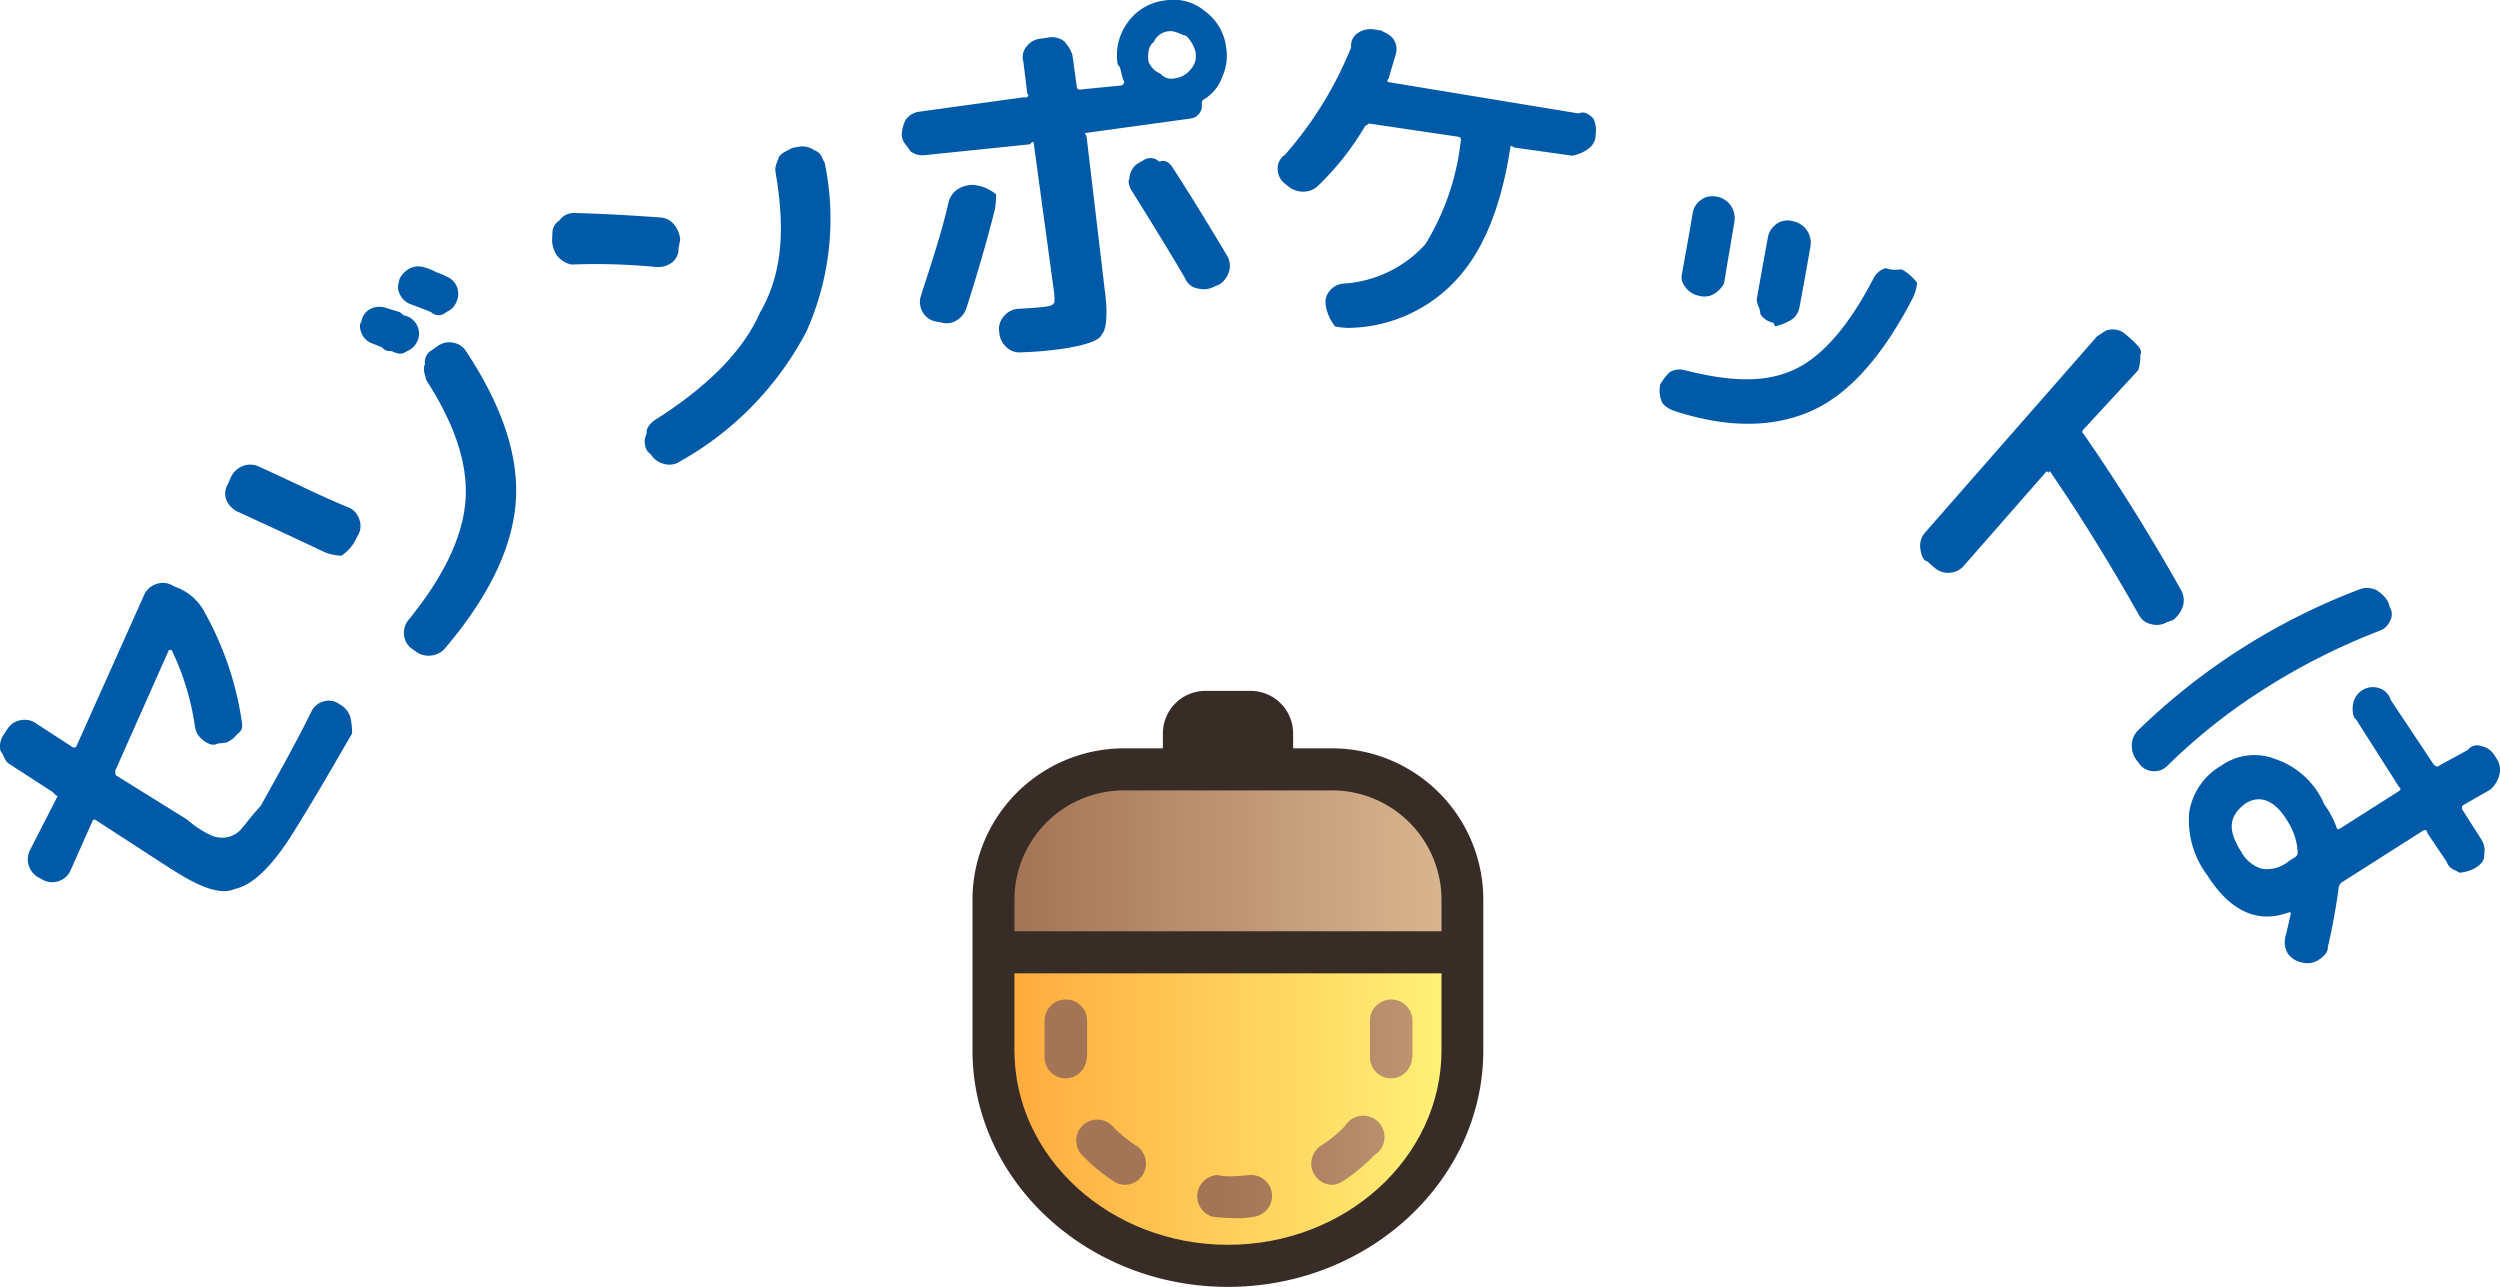
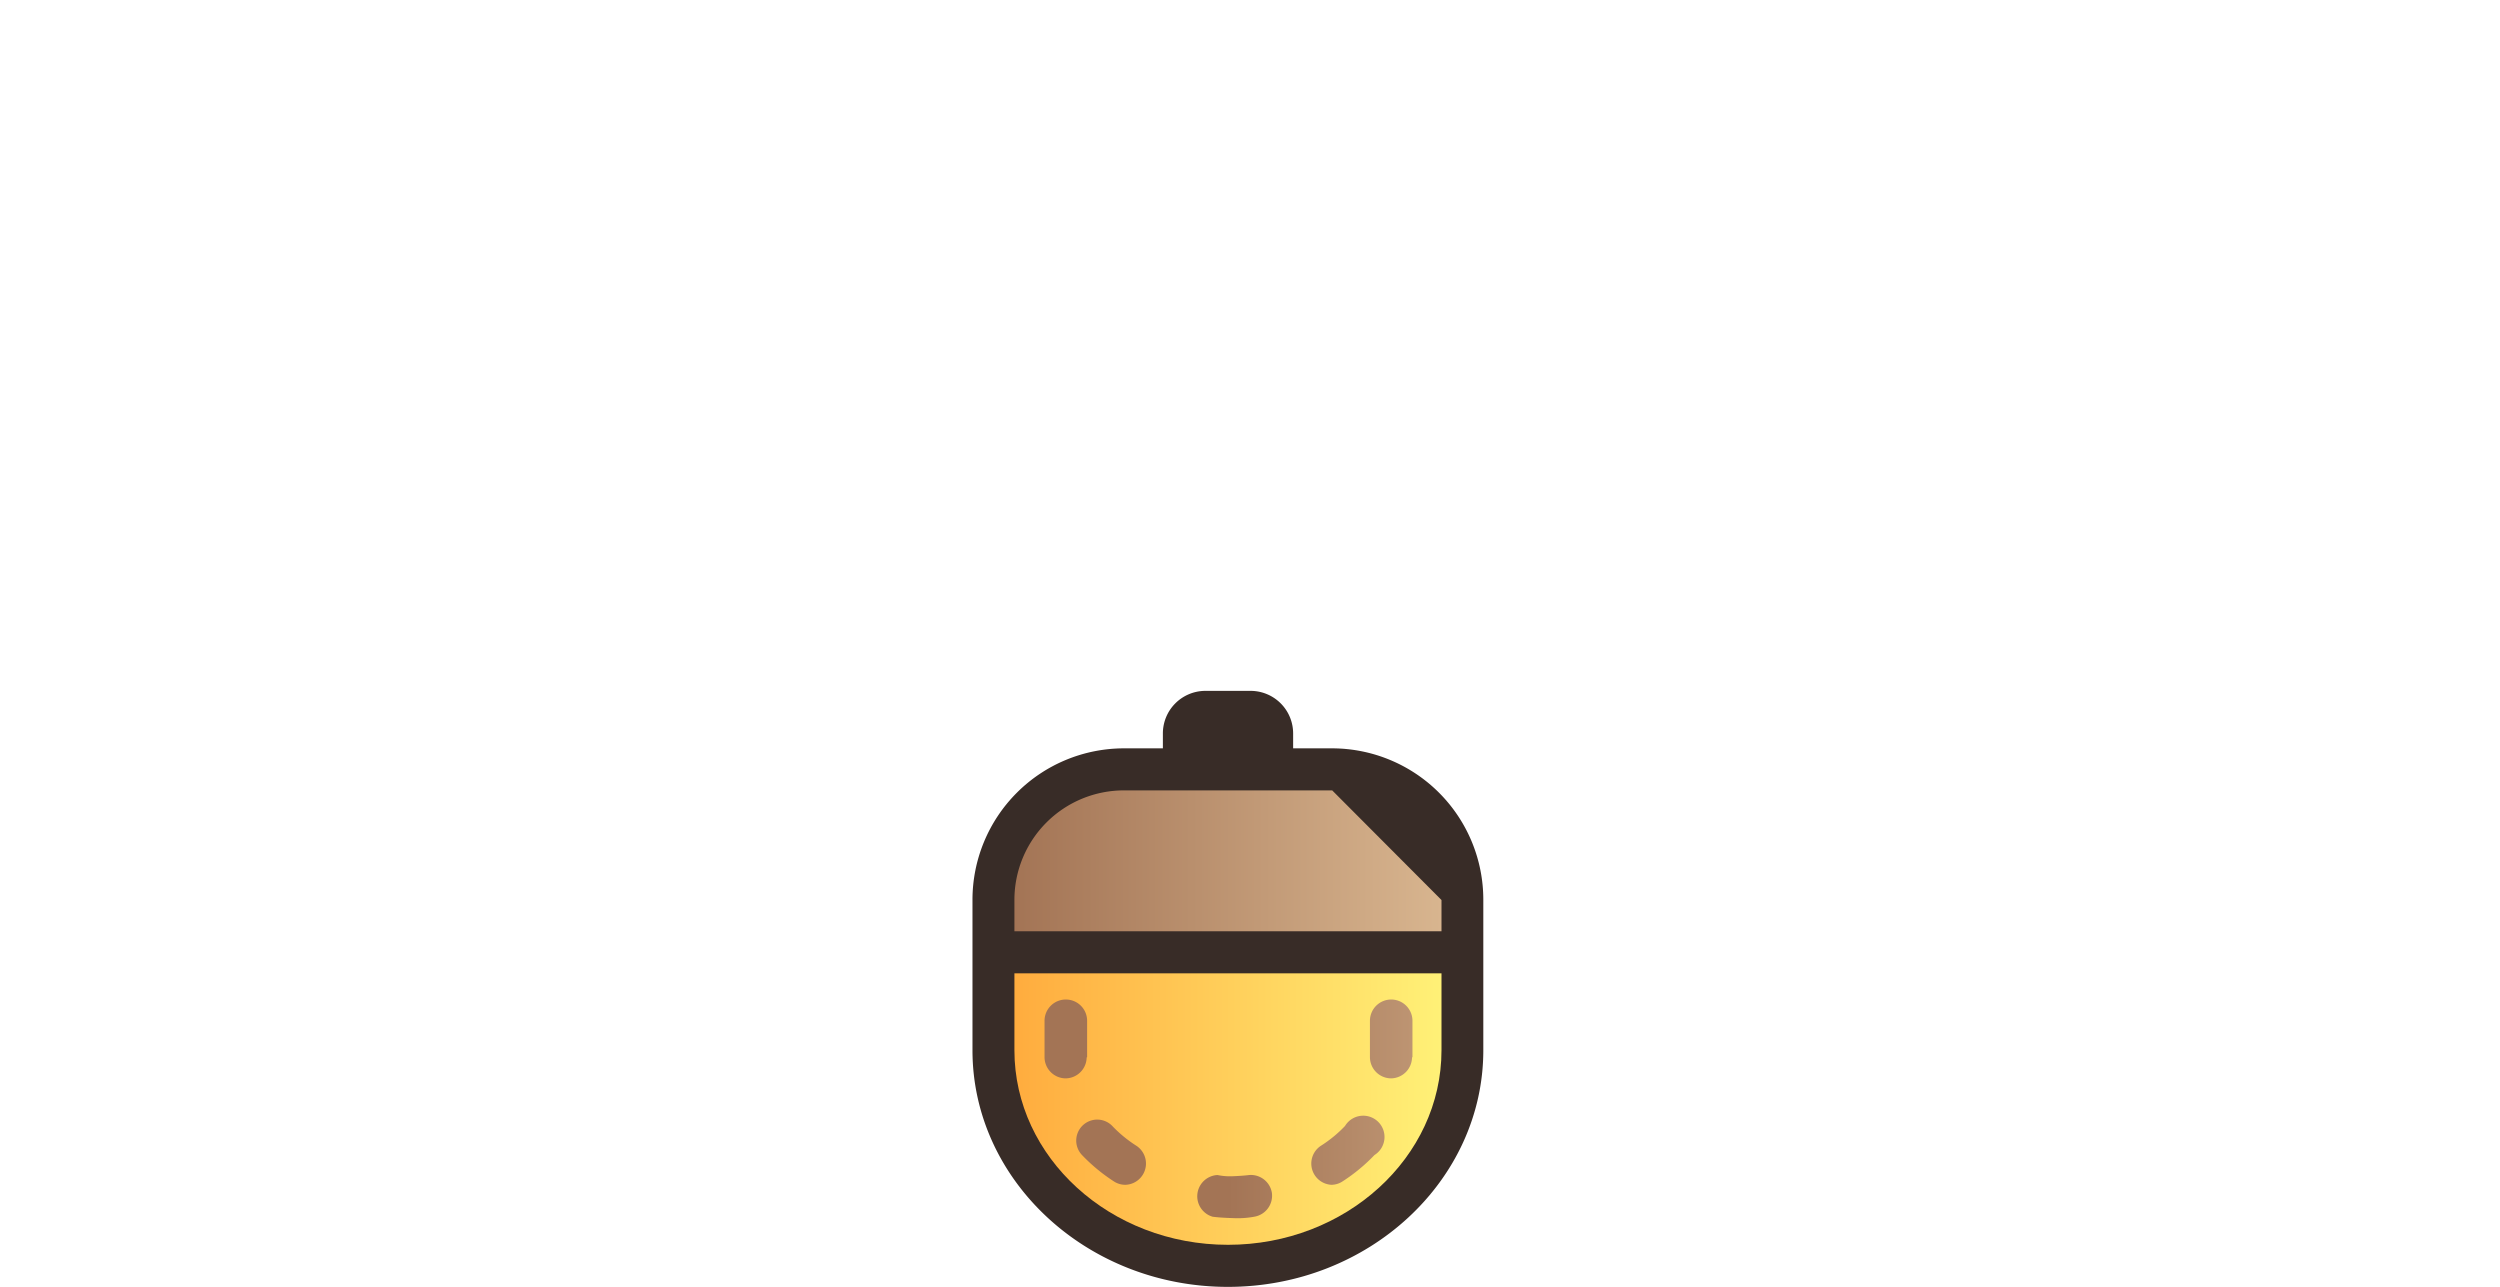
<svg xmlns="http://www.w3.org/2000/svg" width="148.507" height="76.443" viewBox="0 0 148.507 76.443">
  <defs>
    <linearGradient id="a" y1="0.5" x2="1" y2="0.5" gradientUnits="objectBoundingBox">
      <stop offset="0" stop-color="#ffac3e" />
      <stop offset="1" stop-color="#fff177" />
    </linearGradient>
    <linearGradient id="b" y1="0.5" x2="1" y2="0.5" gradientUnits="objectBoundingBox">
      <stop offset="0" stop-color="#a37455" />
      <stop offset="1" stop-color="#d8b58f" />
    </linearGradient>
    <linearGradient id="c" x1="-0.001" y1="0.501" x2="0.999" y2="0.501" gradientUnits="objectBoundingBox">
      <stop offset="0.5" stop-color="#a37455" />
      <stop offset="1" stop-color="#bd9472" />
    </linearGradient>
  </defs>
  <g transform="translate(-109.232 -0.001)">
    <g transform="translate(167 41.041)">
      <path d="M30.345,12.423v8.927c0,7.732-6.8,14.054-15.173,14.054S0,29.081,0,21.349V12.423A9,9,0,0,1,8.983,3.414H11.31V2.529A2.529,2.529,0,0,1,13.795,0h2.762a2.529,2.529,0,0,1,2.491,2.529v.885h2.32a8.99,8.99,0,0,1,8.977,9.009Z" fill="#382c27" />
      <path d="M29.31,26.54v4.571c0,6.372-5.69,11.556-12.682,11.556S3.94,37.483,3.94,31.111V26.54Z" transform="translate(-1.449 -9.762)" fill="url(#a)" />
-       <path d="M29.31,15.862V17.72H3.94V15.862A6.505,6.505,0,0,1,10.433,9.35H22.817a6.505,6.505,0,0,1,6.493,6.512Z" transform="translate(-1.449 -3.439)" fill="url(#b)" />
+       <path d="M29.31,15.862V17.72H3.94V15.862A6.505,6.505,0,0,1,10.433,9.35H22.817Z" transform="translate(-1.449 -3.439)" fill="url(#b)" />
      <path d="M11.556,40.006a1.226,1.226,0,0,1-.664-.2A10.52,10.52,0,0,1,9,38.243a1.245,1.245,0,1,1,1.8-1.726A7.586,7.586,0,0,0,12.245,37.7a1.264,1.264,0,0,1-.67,2.307Zm12.283,0a1.226,1.226,0,0,0,.632-.2,10.52,10.52,0,0,0,1.9-1.568,1.264,1.264,0,1,0-1.751-1.726A7.586,7.586,0,0,1,23.169,37.7a1.264,1.264,0,0,0,.67,2.308ZM9.3,32.42V30.264A1.264,1.264,0,0,0,8.034,29h0A1.264,1.264,0,0,0,6.77,30.264V32.42a1.264,1.264,0,0,0,1.264,1.264h0a1.264,1.264,0,0,0,1.239-1.239Zm19.326,0V30.264A1.264,1.264,0,0,0,27.36,29h0A1.264,1.264,0,0,0,26.1,30.264V32.42a1.264,1.264,0,0,0,1.264,1.264h0A1.264,1.264,0,0,0,28.6,32.445Zm-8.345,8.1a1.264,1.264,0,0,0-1.353-1.094c-.31.038-.632.057-.942.07a3.644,3.644,0,0,1-.942-.07,1.264,1.264,0,0,0-.284,2.478c.4.051.816.07,1.226.082a5.372,5.372,0,0,0,1.233-.082A1.264,1.264,0,0,0,20.28,40.525Z" transform="translate(-2.49 -10.666)" fill="url(#c)" />
    </g>
-     <path d="M149.194,46.747a1.752,1.752,0,0,1-.534.879l-1.61.922c-.11.07-.071.153-.072.251l1.141,1.793a1.206,1.206,0,0,1,.164.924c.051.335-.244.592-.525.771a2.271,2.271,0,0,1-.93.28c-.34-.2-.6-.212-.777-.66l-1.141-1.7c-.02-.191-.148-.2-.258-.134l-4.83,3.073a.436.436,0,0,0-.175.291A35.772,35.772,0,0,1,139,56.985c.017.327-.268.582-.555.764a1.2,1.2,0,0,1-.939.161l-.12-.027a1.327,1.327,0,0,1-.758-.509,1.3,1.3,0,0,1-.155-.967q.125-.491.318-1.359c.027-.12-.023-.157-.148-.111-1.882.674-3.482-.141-4.8-2.214a5.449,5.449,0,0,1-1.078-3.735,3.884,3.884,0,0,1,1.9-2.775,3.4,3.4,0,0,1,3.211-.4A4.857,4.857,0,0,1,138.8,48.53a5.071,5.071,0,0,1,.718,1.343q.056.17.2.077l3.458-2.2c.11-.07.216-.16.06-.27l-2.572-4.043c-.179-.085-.23-.59-.155-.93a1.185,1.185,0,0,1,.534-.777,1.15,1.15,0,0,1,.921-.149,1.025,1.025,0,0,1,.768.716l2.573,3.867c.177.11.16.13.27.06l1.74-.948a.69.69,0,0,1,.8-.231,1.187,1.187,0,0,1,.777.534l.152.238A1.188,1.188,0,0,1,149.194,46.747Zm-12.572,2.781c-.751-1.269-1.65-1.624-2.528-1.065-.976.737-1.06,1.565-.253,2.834a2.082,2.082,0,0,0,1.238,1.037,2.042,2.042,0,0,0,1.619-.465l.366-.233a.324.324,0,0,0,.145-.3A3.77,3.77,0,0,0,136.622,49.529Zm5.44-11.326a38.238,38.238,0,0,0-6.7,3.364,34.478,34.478,0,0,0-5.886,4.644,1.058,1.058,0,0,1-.834.325,1.069,1.069,0,0,1-.8-.39l-.158-.208a1.389,1.389,0,0,1-.326-.936,1.232,1.232,0,0,1,.371-.891A38.373,38.373,0,0,1,140.9,35.73a1.233,1.233,0,0,1,.964.042,1.877,1.877,0,0,1,.71.692l.121.357a.786.786,0,0,1,.014.765A1.059,1.059,0,0,1,142.062,38.2ZM129.8,37.561l-.369.129a1.2,1.2,0,0,1-.922.114,1.073,1.073,0,0,1-.736-.559q-2.679-4.741-5.278-8.519c-.023.042-.058-.055-.066.081-.083-.036-.12-.1-.148-.067l-4.917,5.609a1.153,1.153,0,0,1-.842.4,1.2,1.2,0,0,1-.888-.3l-.44-.386c-.25-.015-.386-.5-.408-.834a1.171,1.171,0,0,1,.3-.88l10.206-11.643c.4-.25.5-.386.834-.408a1.17,1.17,0,0,1,.88.3l.44.386c.25.277.57.5.417.841a2.948,2.948,0,0,1-.12.887l-3.255,3.522c-.086.1-.1.186,0,.263,2.009,2.9,3.949,5.993,5.794,9.283a1.233,1.233,0,0,1,.115.937A1.691,1.691,0,0,1,129.8,37.561ZM108.423,25.09c-2.16,1-4.891,1.133-8.192.062a1.648,1.648,0,0,1-.76-.476,1.8,1.8,0,0,1-.131-1.109,3.585,3.585,0,0,1,.551-.724,1.147,1.147,0,0,1,.918-.124c2.911.741,4.917.718,6.557-.067s3.19-2.584,4.653-5.4a1.193,1.193,0,0,1,.71-.6,1.749,1.749,0,0,0,.924.07l.138.064a3,3,0,0,1,.813.739,2.686,2.686,0,0,1-.288.963Q111.663,23.592,108.423,25.09Zm-.806-6.123a1.133,1.133,0,0,1-.516.777,3.954,3.954,0,0,1-.931.371l-.107-.219a1.149,1.149,0,0,1-.782-.53c.041-.279-.254-.587-.192-.926q.124-.731.65-3.619a1.263,1.263,0,0,1,.51-.791,1.122,1.122,0,0,1,.9-.182l.107.026a1.3,1.3,0,0,1,1.014,1.474Q107.868,17.65,107.616,18.967Zm-4.482-1.4a1.712,1.712,0,0,1-.506.561,1.121,1.121,0,0,1-.921.182l-.108-.026a1.241,1.241,0,0,1-.787-.544.847.847,0,0,1-.187-.7c.3-1.677.514-2.828.645-3.66a1.171,1.171,0,0,1,.51-.791,1.121,1.121,0,0,1,.9-.181l.049,0a1.305,1.305,0,0,1,.8.525,1.336,1.336,0,0,1,.226.93C103.586,14.891,103.381,16.055,103.135,17.564ZM95.493,8.929a1.059,1.059,0,0,1-.481.678,2.265,2.265,0,0,1-.9.367l-3.436-.483c-.154-.1-.219-.133-.233-.033q-.785,5.167-3.082,7.743a8.867,8.867,0,0,1-6.416,3,3.91,3.91,0,0,1-.923-.086,2.9,2.9,0,0,1-.51-1.046l-.036-.2a1.02,1.02,0,0,1,.225-.854,1.168,1.168,0,0,1,.8-.441,7.131,7.131,0,0,0,4.889-2.338A14.8,14.8,0,0,0,87.5,9.046q.026-.172-.168-.2L82.1,8.073c-.129-.019-.039.026-.283.134a16.506,16.506,0,0,1-2.8,3.554,1.234,1.234,0,0,1-.906.349,1.384,1.384,0,0,1-.912-.354L77,11.6a1.134,1.134,0,0,1-.383-.824.956.956,0,0,1,.428-.848,22.192,22.192,0,0,0,3.937-6.388.9.9,0,0,1,.474-.9,1.32,1.32,0,0,1,.944-.157l.365.054c.324.182.575.26.752.549A1.049,1.049,0,0,1,83.619,4c-.123.435-.278.894-.4,1.378-.134.137-.1.215.027.234L94.491,7.465c.329-.144.594.015.867.286a1.537,1.537,0,0,1,.157.9Zm-22.345,8.7-.3.127a1.339,1.339,0,0,1-.965.107.947.947,0,0,1-.747-.576q-1.034-1.784-3.2-5.251c-.17-.283-.212-.587-.126-.683a1.132,1.132,0,0,1,.557-.952l.264-.146a.743.743,0,0,1,.955.078c.339-.143.6.043.788.338q1.558,2.412,3.239,5.245a1.161,1.161,0,0,1,.118.936A1.384,1.384,0,0,1,73.148,17.631Zm-.916-11a.254.254,0,0,0-.115.279.778.778,0,0,1-.648.856l-6.23.857c-.115.016-.035.088.027.217l1.064,8.98c.2,1.432.145,2.47-.157,2.758-.1.406-1.154.706-2.558.9a22.755,22.755,0,0,1-2.274.181,1.108,1.108,0,0,1-.868-.34,1.273,1.273,0,0,1-.393-.865l-.015-.107a1.152,1.152,0,0,1,.328-.877,1.216,1.216,0,0,1,.853-.4q1.086-.062,1.365-.1c.585-.057.652-.137.711-.24.059.022.055-.4-.012-.827L62.129,9.248c-.018-.129-.091-.126-.22.049l-6.23.642a1.152,1.152,0,0,1-.9-.249c-.086-.211-.428-.481-.473-.81l-.018-.129a2.04,2.04,0,0,1,.236-.908,1.152,1.152,0,0,1,.8-.482l6.23-.858c.129.073.366-.091.19-.22l-.232-1.89a.972.972,0,0,1,.186-.9,1.173,1.173,0,0,1,.846-.471l.491-.074a1.2,1.2,0,0,1,.908.236,2.384,2.384,0,0,1,.482.8l.26,1.89c.018.129.084.185.2.17L67.376,5.8c.115-.118.151-.174.108-.271-.2-.381-.122-.751-.371-.979a3.3,3.3,0,0,1,.632-2.537A3.132,3.132,0,0,1,69.891.759a2.9,2.9,0,0,1,2.407.632,3.134,3.134,0,0,1,1.259,2.147,3.032,3.032,0,0,1-.23,1.75A2.508,2.508,0,0,1,72.232,6.632Zm-.5-2.842a2.091,2.091,0,0,0-.544-.932c-.31-.058-.658-.326-1.044-.272a1.054,1.054,0,0,0-.879.63c-.288.224-.379.572-.326,1.151a1.248,1.248,0,0,0,.721.739.84.84,0,0,0,.868.272,1.358,1.358,0,0,0,.932-.544A1.149,1.149,0,0,0,71.731,3.79ZM41.118,28.134a1.121,1.121,0,0,1-.943.152,1.29,1.29,0,0,1-.788-.56l-.2-.185a1.054,1.054,0,0,1-.05-1.063c-.049-.327.214-.579.416-.755,3.038-1.912,5.274-4.052,6.308-6.42,1.392-2.368,1.479-5.134.937-8.3-.058-.338.006-.448.192-.944.186-.29.445-.334.778-.542l.352-.064a1.205,1.205,0,0,1,.935.173c.465.186.471.446.658.778a16.377,16.377,0,0,1-1.081,10A18.865,18.865,0,0,1,41.118,28.134ZM40.6,16.348a1.371,1.371,0,0,1-.89.239,37.274,37.274,0,0,0-5.055-.146,1.548,1.548,0,0,1-.839-.522,1.74,1.74,0,0,1-.3-.866l.019-.485a.89.89,0,0,1,.412-.743,1.055,1.055,0,0,1,.906-.447q2.385.065,5.094.268a1.09,1.09,0,0,1,.827.435,1.54,1.54,0,0,1,.351.89l-.094.493A1.02,1.02,0,0,1,40.6,16.348ZM27.189,39.2a1.273,1.273,0,0,1-.858.466,1.252,1.252,0,0,1-.941-.263l-.219-.155a1.1,1.1,0,0,1-.447-.8,1.175,1.175,0,0,1,.268-.9q3.1-3.809,3.375-7.018t-2.329-7.234c0-.157-.247-.592-.07-.937a.788.788,0,0,1,.371-.809l.374-.264a1.168,1.168,0,0,1,.908-.208,1.109,1.109,0,0,1,.777.5q3.271,4.938,2.957,9T27.189,39.2Zm.037-19.934a.644.644,0,0,1-.9,0q-.4-.169-1.24-.478a1.13,1.13,0,0,1-.63-.616c-.122-.286-.121-.394,0-.876a1.357,1.357,0,0,1,.648-.643A1.139,1.139,0,0,1,26,16.631a2.692,2.692,0,0,1,.648.272,3.455,3.455,0,0,1,.6.253,1.077,1.077,0,0,1,.615.615,1.124,1.124,0,0,1-.02.875A1.1,1.1,0,0,1,27.226,19.268Zm-2.317.248a1.1,1.1,0,0,1,.622.624,1.022,1.022,0,0,1-.027.867,1.1,1.1,0,0,1-.621.591c-.291.182-.434.192-.869,0-.14-.051-.341.062-.6-.238q-.4-.16-.6-.238a1.073,1.073,0,0,1-.616-.6c-.122-.286-.126-.573-.012-.669a1.028,1.028,0,0,1,.624-.815,1.208,1.208,0,0,1,.9,0c.14.052.46.131.772.238C24.784,19.539,24.769,19.465,24.909,19.516Zm-2.92,13-.251.473a2.611,2.611,0,0,1-.738.752,3.155,3.155,0,0,1-.964-.2Q18,32.573,14.792,31.1a1.4,1.4,0,0,1-.626-.678,1.047,1.047,0,0,1,.084-.919l.2-.459a1.282,1.282,0,0,1,.709-.638,1.185,1.185,0,0,1,.95.041c2.151.972,3.93,1.877,5.38,2.448a1.143,1.143,0,0,1,.58.693A1.108,1.108,0,0,1,21.989,32.52ZM14.811,44.336a1.511,1.511,0,0,1-.666.506l-.486.052c-.332.174-.63-.012-.893-.218a1.2,1.2,0,0,1-.466-.795,15.3,15.3,0,0,0-1.388-4.549c.006,0-.1,0-.156,0L7.562,46.517c.042.125-.021.219.075.282l4.2,2.612a6.016,6.016,0,0,0,1.347.9,1.613,1.613,0,0,0,1.027.15,1.5,1.5,0,0,0,.863-.512c.239-.275.564-.728,1.136-1.359.979-1.758,2.032-3.617,3-5.577a1.131,1.131,0,0,1,.694-.61,1.061,1.061,0,0,1,.906.1l.127.083a1.291,1.291,0,0,1,.6.751,4.674,4.674,0,0,1,.1.957c-1.248,2.15-2.453,4.255-3.767,6.316-1.152,1.734-2.207,2.707-3.191,2.921-.984.428-2.349-.246-4.094-1.381L6.429,49.453q-.164-.106-.222.063l-1.283,2.89a1.143,1.143,0,0,1-.678.645,1.142,1.142,0,0,1-.933-.037l-.23-.124a1.236,1.236,0,0,1-.608-1.611l1.667-3.253c-.187-.113-.216-.2-.313-.264L1.265,46.1c-.279-.181-.268-.44-.517-.776A1.2,1.2,0,0,1,.92,44.4l.236-.364a1.17,1.17,0,0,1,.767-.523,1.17,1.17,0,0,1,.913.167l2.2,1.43a.155.155,0,0,0,.136.011.131.131,0,0,0,.1-.091l4-8.937a1.179,1.179,0,0,1,.684-.654,1.134,1.134,0,0,1,.939.028l.212.112a3.126,3.126,0,0,1,1.786,1.549,18.86,18.86,0,0,1,2.167,6.3C15.1,43.758,15.214,44.063,14.811,44.336ZM57.063,12.772a1.292,1.292,0,0,1,.571-.821,1.741,1.741,0,0,1,.937-.243l.337.063a2.491,2.491,0,0,1,.983.5,4.958,4.958,0,0,1-.07.889q-.664,2.653-1.689,5.858a1.31,1.31,0,0,1-.608.751,1.085,1.085,0,0,1-.858.121l-.44-.085a1.113,1.113,0,0,1-.715-.58,1.153,1.153,0,0,1-.084-.93C56.019,16.445,56.653,14.575,57.063,12.772Z" transform="translate(108.511 -0.725)" fill="#005aa8" fill-rule="evenodd" />
  </g>
</svg>